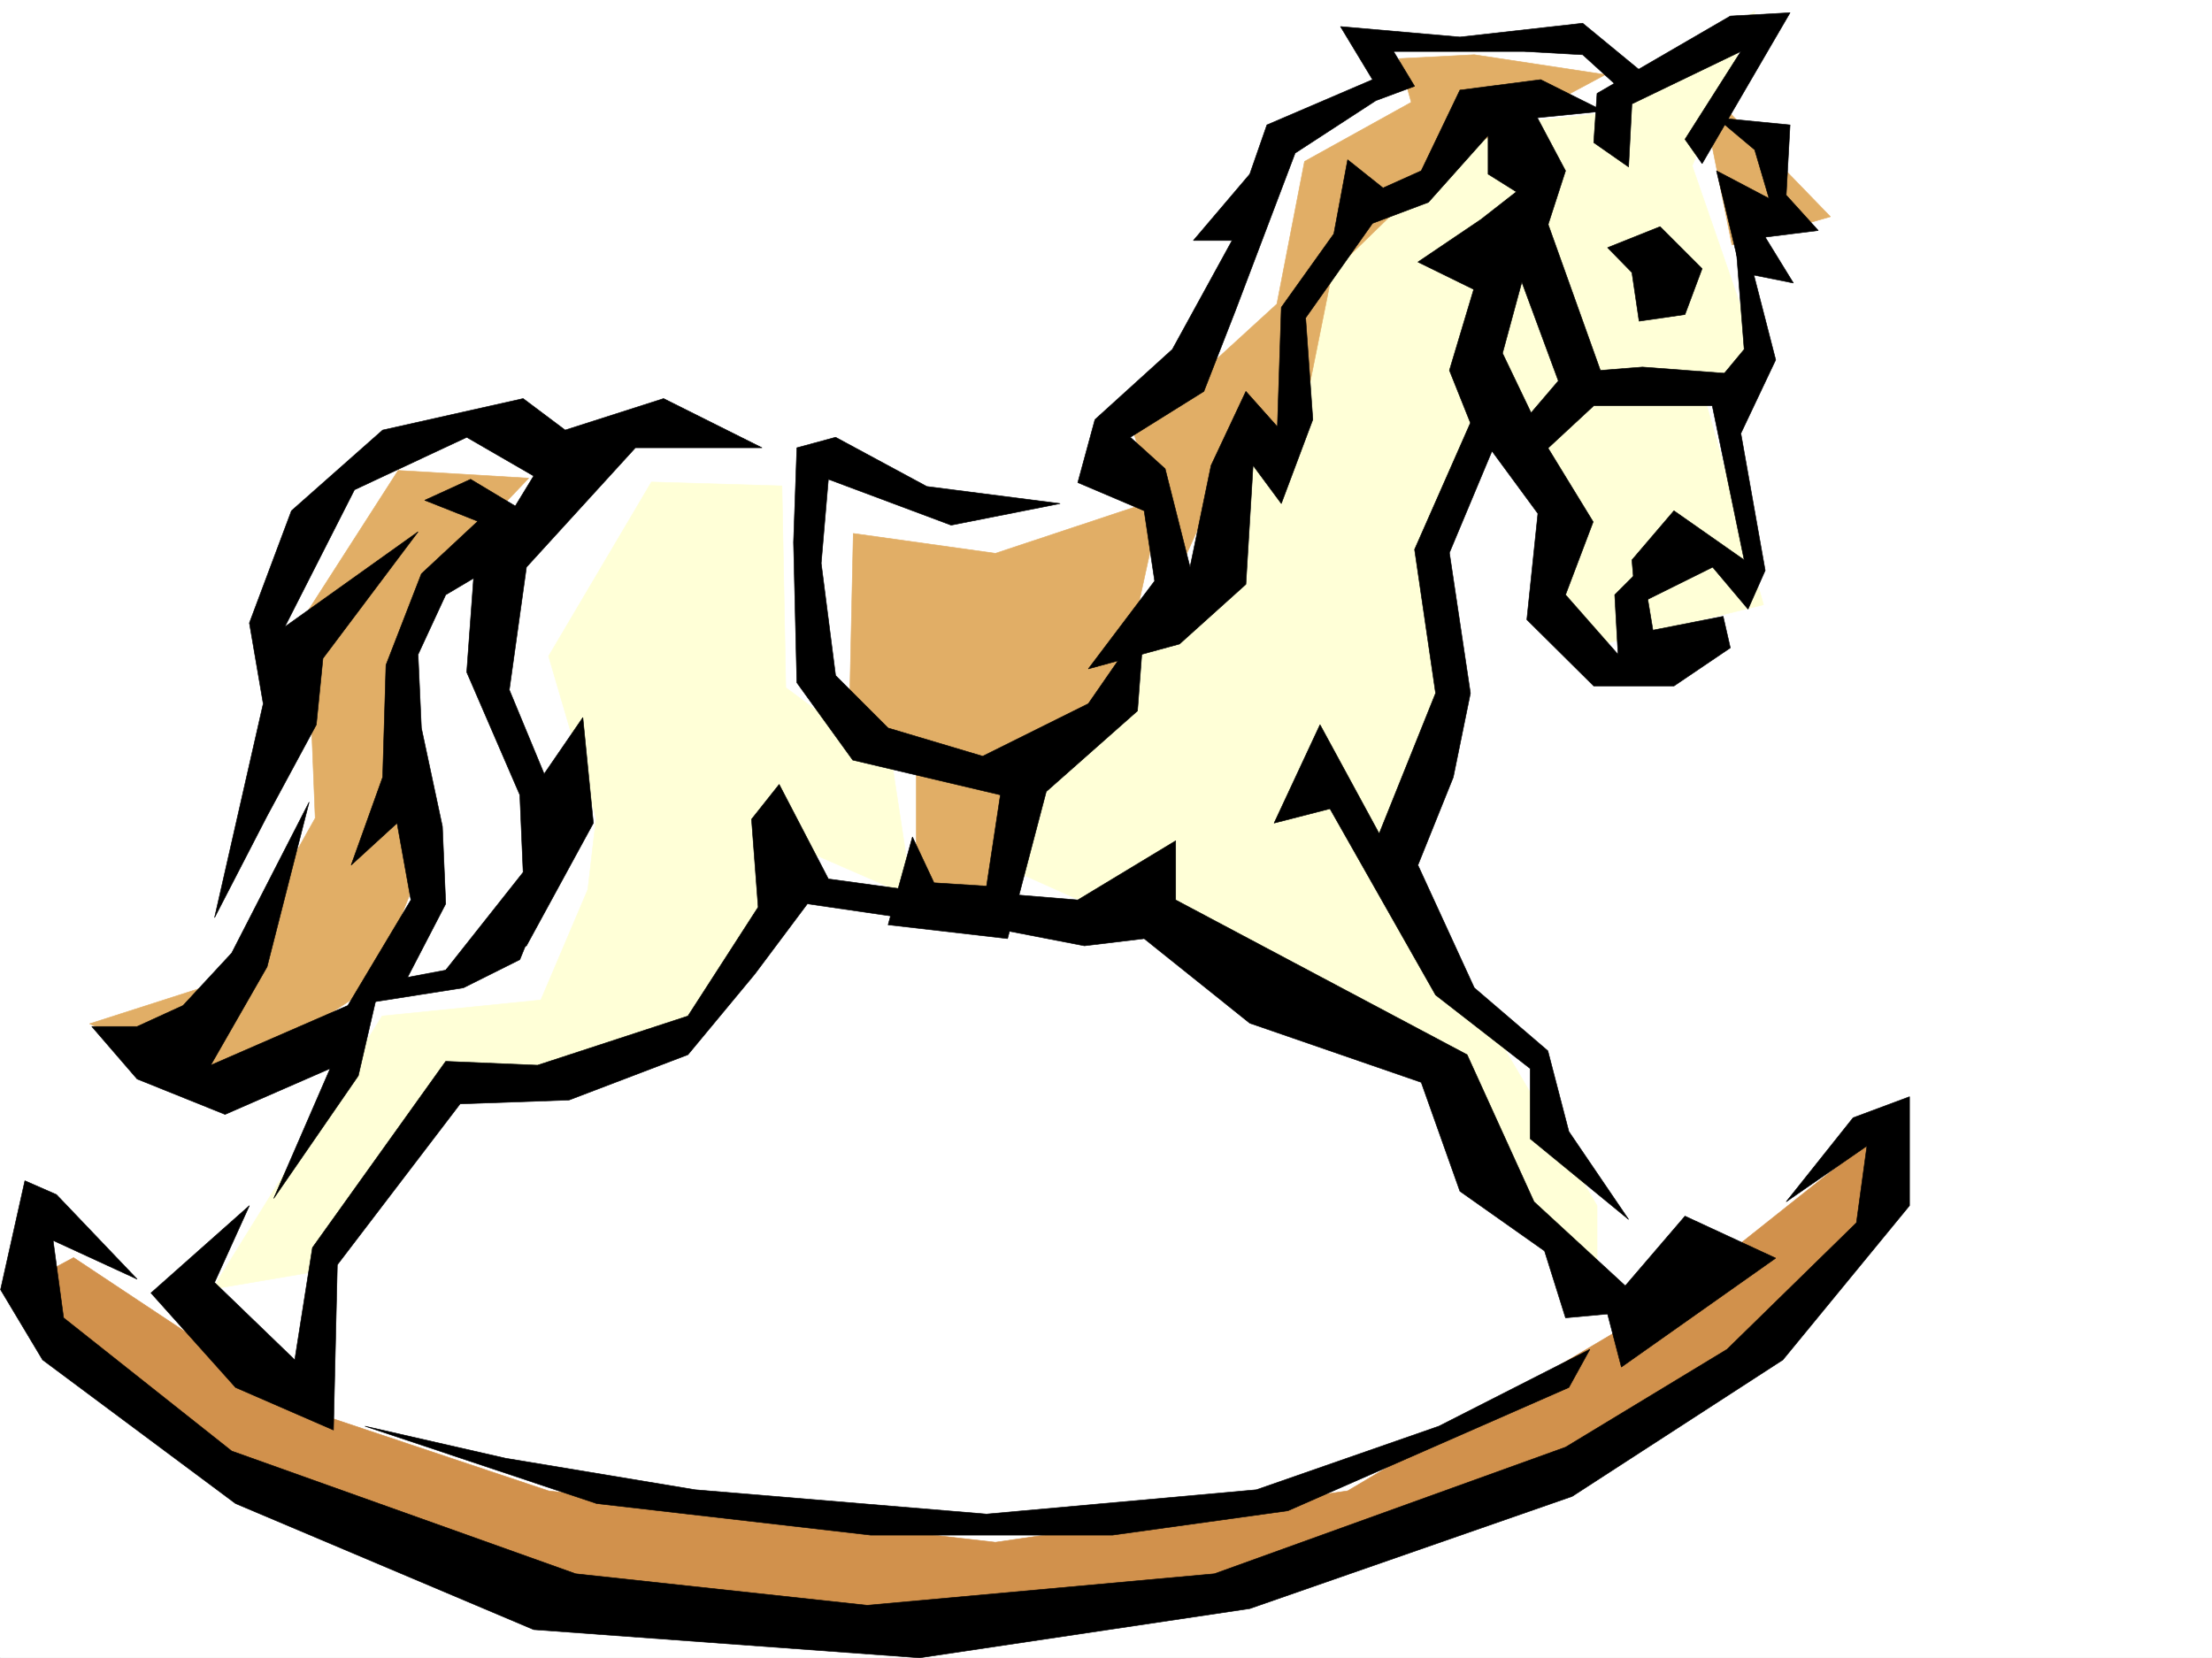
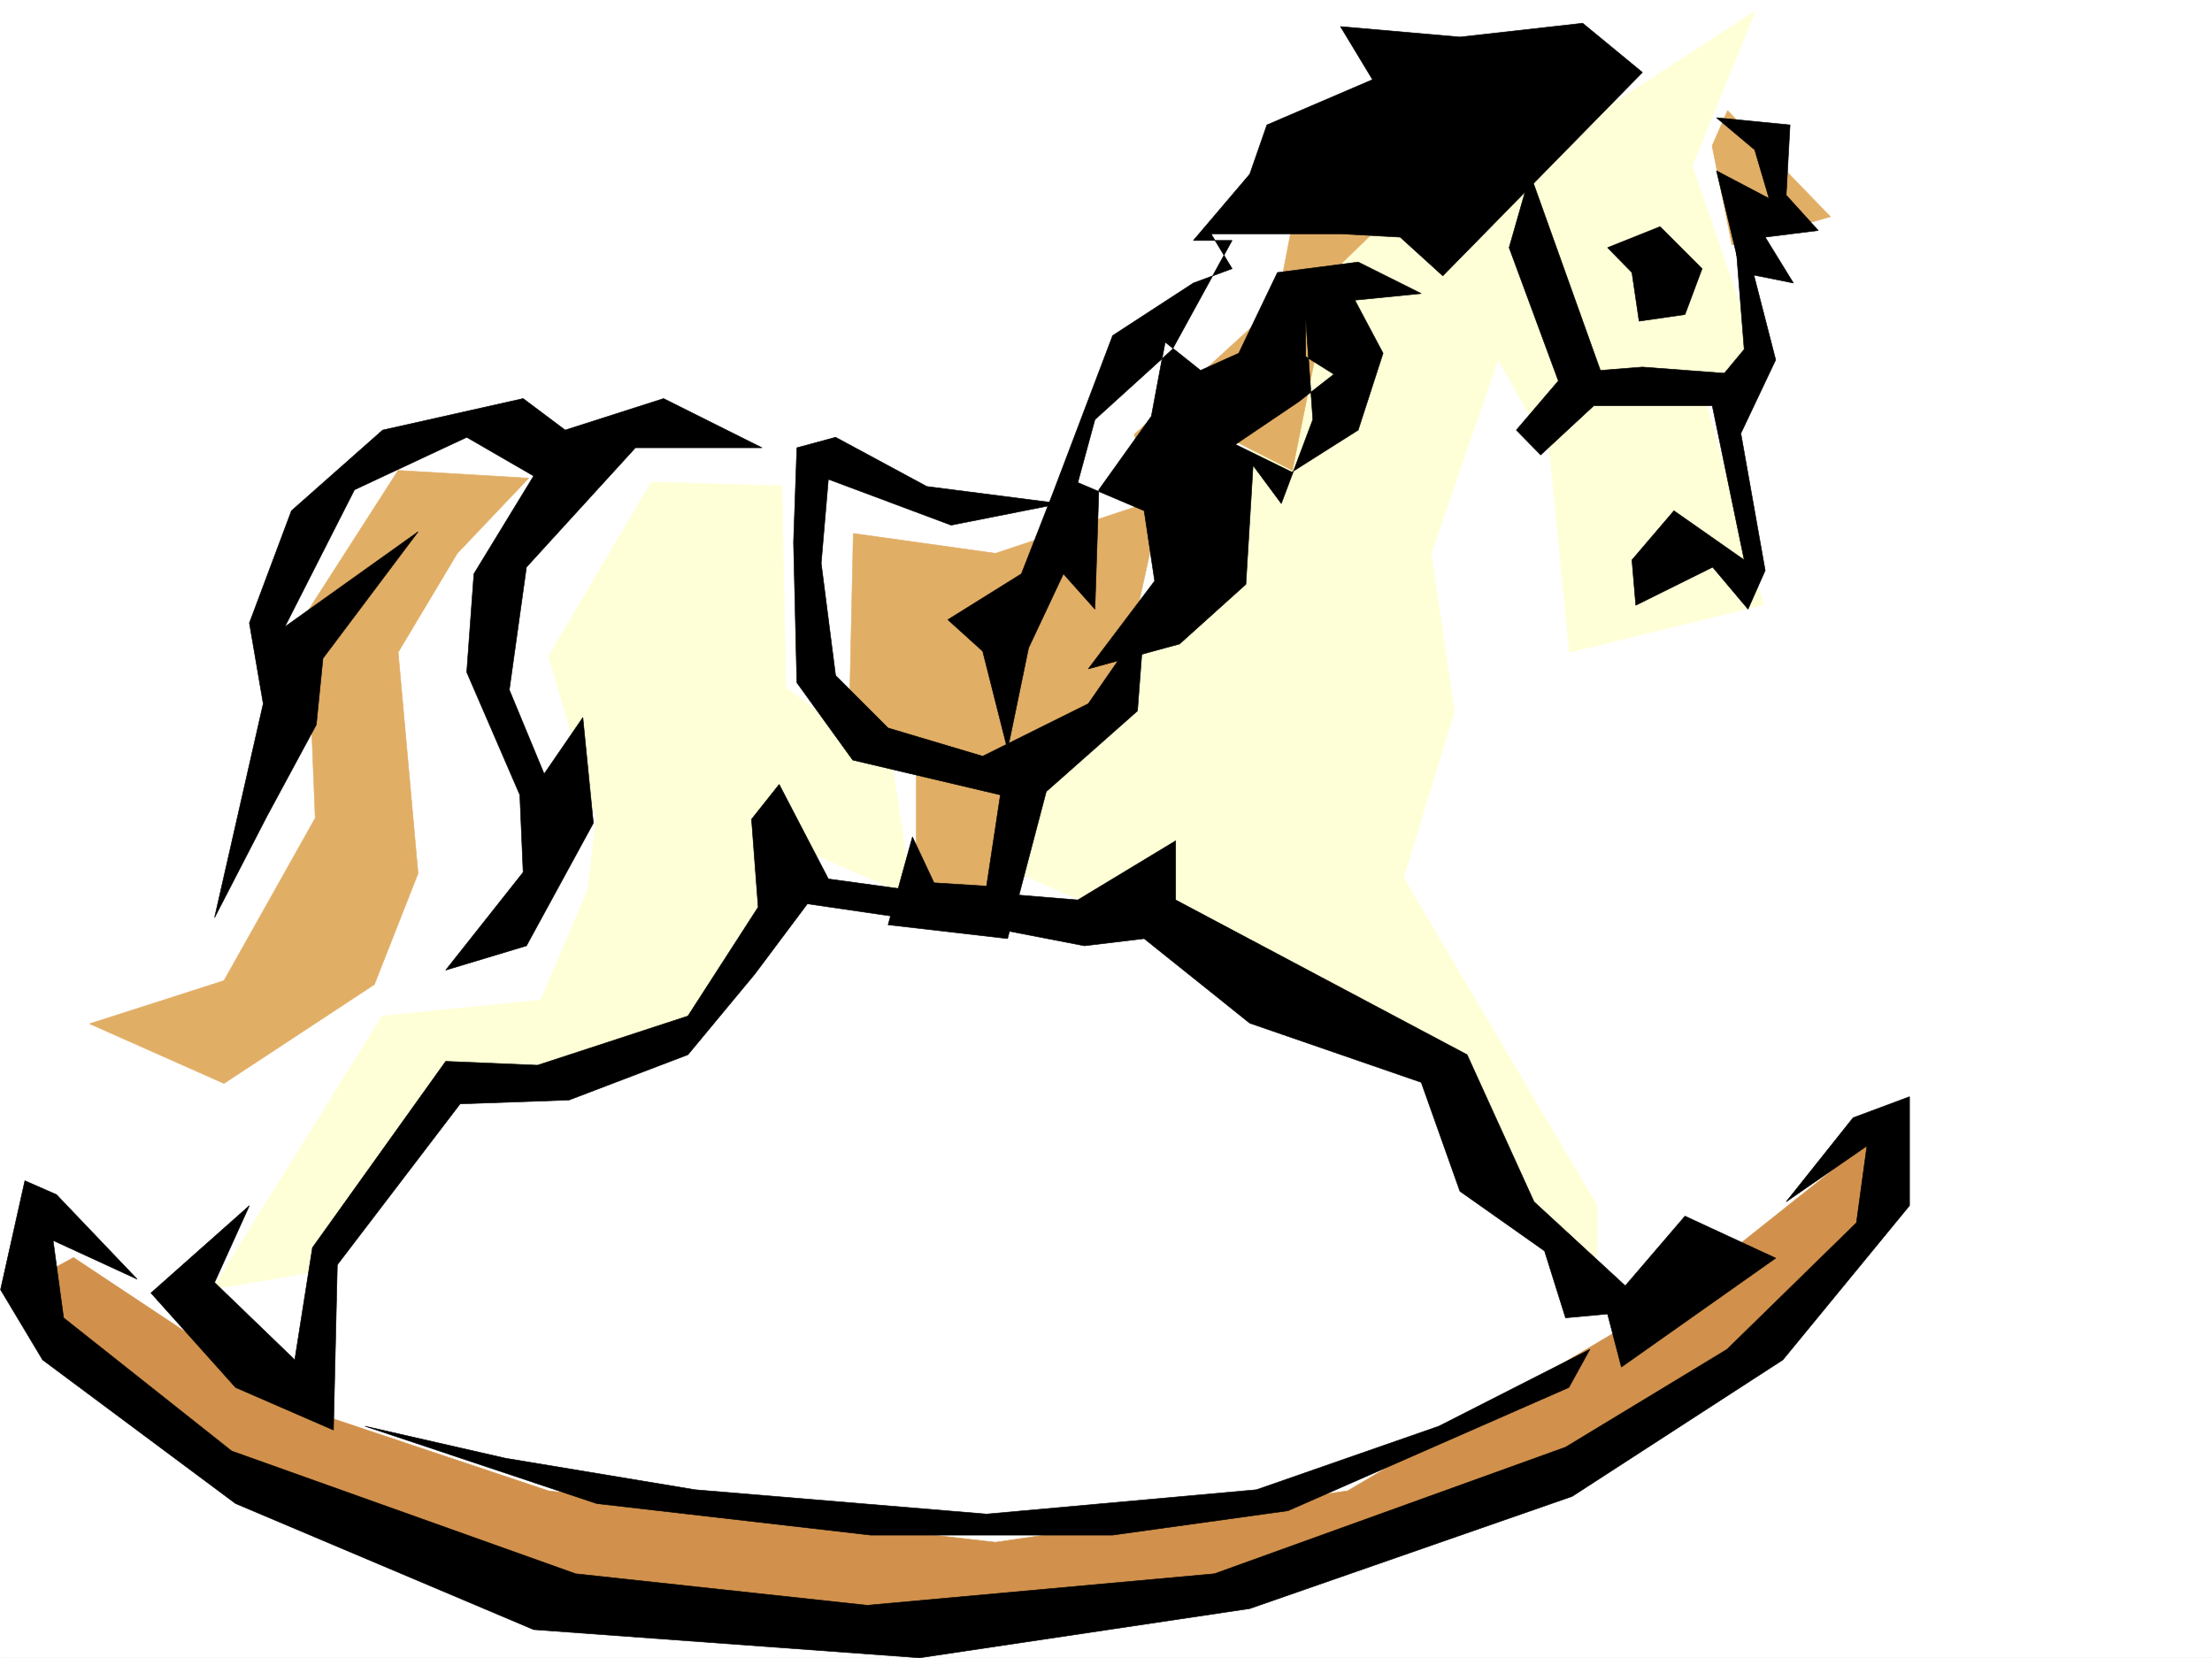
<svg xmlns="http://www.w3.org/2000/svg" width="2997.016" height="2246.667">
  <rect width="100%" height="100%" fill="#333333" stroke="none" />
  <defs>
    <clipPath id="a">
      <path d="M0 0h2997v2244.137H0Zm0 0" />
    </clipPath>
  </defs>
  <path fill="#fff" d="M0 2246.297h2997.016V0H0Zm0 0" />
  <g clip-path="url(#a)" transform="translate(0 2.16)">
    <path fill="#fff" fill-rule="evenodd" stroke="#fff" stroke-linecap="square" stroke-linejoin="bevel" stroke-miterlimit="10" stroke-width=".743" d="M.742 2244.137h2995.531V-2.16H.743Zm0 0" />
  </g>
-   <path fill="#fff" fill-rule="evenodd" stroke="#fff" stroke-linecap="square" stroke-linejoin="bevel" stroke-miterlimit="10" stroke-width=".743" d="m740.281 607.457-58.457-35.227-152.84 35.227-116.91 87.625-41.21 158.043-93.645 481.633-11.965 99.586 387.363-716.04 87.664 457.63-492.27 569.257-188.07-111.593-23.226 105.609 398.586 298.84 768.746 164.808 657.113-106.351 223.262-193.274-364.14 117.614-398.583 40.43-528.242-52.434-370.121-105.61 41.21-234.44 134.856-199.216 205.317-17.988 270.453-222.438 451.8 5.239 416.61 217.199 187.29 293.605 94.425 58.414 158.082-58.414 152.101-205.238-222.52 158.043-193.312-134.816-29.988-122.813-152.098-146.82-59.199-211.219L2002 477.878l134.856 269.638-11.965 70.418 23.968 82.382 152.098 5.985 100.41-99.63-76.441-252.39 58.453-64.437-29.207-264.395-205.313-175.285-287.699 11.262 29.207 53.176L1743.507 179l-134.855 328.09-116.87 140.797-223.302 41.21-152.84-76.402-269.75-29.207Zm0 0" />
  <path fill="#ffffd7" fill-rule="evenodd" stroke="#ffffd7" stroke-linecap="square" stroke-linejoin="bevel" stroke-miterlimit="10" stroke-width=".743" d="m1059.453 658.367-176.848-5.242L743.25 889.094l64.437 219.43-11.218 96.656-63.696 149.793-215.05 21.699-230.024 370.043 128.13-21.738 193.312-251.649 332.66-80.156 160.351-235.93 134.114 58.418-26.98-176.773-144.595-107.133zm579.148 139.313-134.113 128.836-123.633 123.593-10.48 128.09 525.23 235.93 268.227 337.824v-118.355l-262.242-444.176 68.933-225.45-31.437-214.23 90.633-262.867 69.676 123.555 26.98 273.386 262.988-64.398-80.898-283.863 74.914-48.68-90.672-262.168 85.434-209.73-214.309 139.312L2014 170.79l-257.746 225.45zm0 0" />
  <path fill="#e1ae66" fill-rule="evenodd" stroke="#e1ae66" stroke-linecap="square" stroke-linejoin="bevel" stroke-miterlimit="10" stroke-width=".743" d="M716.273 647.887 539.461 637.41 415.828 829.898l11.262 278.625-123.633 220.211-182.09 58.457 182.09 80.856 203.79-134.07 59.194-150.536-26.98-299.625 80.156-134.074zm1458.821-546.774L1997.5 74.133l-101.894 5.281 16.5 59.156-144.63 80.157-37.456 193.23-193.313 176.773 59.2 187.993 80.195-177.516 74.914 38.203 53.918-268.148 160.351-155.778zm165.59 48.68 139.351 143.809-133.37 38.203-26.978-134.075zm0 0" />
  <path fill="#d1914c" fill-rule="evenodd" stroke="#d1914c" stroke-linecap="square" stroke-linejoin="bevel" stroke-miterlimit="10" stroke-width=".743" d="m99.664 1704.016 305.688 202.968 337.898 113.118 605.387 69.636 477.293-69.636 434.558-257.668 289.223-229.95-5.238 122.813-219.547 214.23-391.86 214.973-573.168 128.09-493.753-20.996-412.86-118.317-343.14-208.988-80.196-122.851Zm0 0" />
  <path fill="#e1ae66" fill-rule="evenodd" stroke="#e1ae66" stroke-linecap="square" stroke-linejoin="bevel" stroke-miterlimit="10" stroke-width=".743" d="m1574.164 674.867-225.527 74.875-192.528-26.937-5.238 241.168 90.633 64.437v187.25l113.156 5.98 10.477-171.53 144.594-80.899zm0 0" />
  <path fill-rule="evenodd" stroke="#000" stroke-linecap="square" stroke-linejoin="bevel" stroke-miterlimit="10" stroke-width=".743" d="M1032.473 606.715 899.105 540.05l-133.37 42.695-56.93-42.695-190.34 42.695L394.87 692.07l-56.968 152.06 18.73 109.363-65.925 289.887 71.164-137.828 66.703-123.594 8.992-89.89 128.875-171.532L385.88 849.371l94.387-185.726 152.097-71.16 90.676 52.43-80.937 132.55-9.739 133.332 71.946 166.289 4.496 104.867-104.907 132.55 109.403-32.96 90.633-166.254-14.23-143.066-52.434 76.402-47.196-113.86 23.227-166.292 147.601-161.758zm47.195 0 52.473-14.23 123.593 66.663 180.606 23.188-147.645 29.246-166.328-62.172-9.738 113.82 19.512 152.063 71.16 71.16 128.133 38.203 143.105-71.164 75.66-109.363-8.996 119.101-123.633 109.36-52.433 199.215-161.836-18.688 32.965-119.101 29.207 62.171 71.199 4.497 18.73-123.598-200.035-47.191-75.7-104.868-4.495-190.261zm0 0" />
  <path fill-rule="evenodd" stroke="#000" stroke-linecap="square" stroke-linejoin="bevel" stroke-miterlimit="10" stroke-width=".743" d="m1231.766 1205.922-109.399-14.977-66.668-128.09-37.457 47.196 8.992 119.097-95.168 147.524-203.789 66.664-124.379-5.238-180.562 252.43-23.969 152.058-108.66-104.863 47.195-104.125-133.37 118.355 114.64 128.055L451.8 1937.68l5.238-223.926L623.37 1495.77l147.602-5.239 161.093-61.425 90.672-109.364 71.164-95.09 128.13 18.727zm119.14 4.496 109.403 8.992 132.586-80.152v80.152l394.87 209.695 90.673 199.254 123.636 113.86 80.899-94.387 122.89 56.93-209.07 147.562-18.727-71.906-56.93 5.238-28.464-90.633-114.64-80.898-52.434-147.563-232.293-80.156-143.106-114.601-80.898 9.738-146.86-28.426zm0 0" />
-   <path fill-rule="evenodd" stroke="#000" stroke-linecap="square" stroke-linejoin="bevel" stroke-miterlimit="10" stroke-width=".743" d="m1726.266 1115.29 62.207-133.333 80.156 147.563 76.441-190.258-28.465-194.758 75.657-171.492-28.465-71.164 42.7-142.325 71.94-38.199-42.695 157.301 61.426 128.09 61.426 100.37-37.457 98.845 71.16 80.898-4.496-80.898 37.496-37.457 14.234 85.394 95.13-18.73 9.737 42.699-76.402 51.687h-108.66l-90.633-89.89 14.977-143.809-62.211-84.613L1963.797 749l28.465 190.262-23.227 113.86-47.933 119.097 76.398 166.254 99.668 85.394 28.465 109.36 80.937 119.101-133.37-109.363v-95.13l-128.13-99.628-143.11-252.39zM708.805 692.07l-71.2-42.66-62.171 28.426 71.906 28.465-76.403 71.164-47.976 123.594-4.496 152.062-42.695 119.098 62.207-56.93 18.73 104.121-85.434 143.031-185.804 80.895 76.402-133.328 56.969-223.184-104.906 204.492-65.922 71.125-62.207 28.465h-61.426l61.426 71.16 119.136 47.938 142.364-62.168-76.442 176.027 114.64-166.293 23.227-100.37 119.137-18.727 76.442-38.203 32.96-80.86-133.37 95.094-51.688 9.734 51.687-99.586-4.496-104.867-28.464-133.332-4.497-99.625 37.457-80.898 71.946-42.7zm1450.531-498.84 4.496-66.664 180.566-104.828 80.934-4.496-119.137 204.453-23.222-32.96 75.695-119.06-147.602 71.126-4.496 85.394zm0 0" />
-   <path fill-rule="evenodd" stroke="#000" stroke-linecap="square" stroke-linejoin="bevel" stroke-miterlimit="10" stroke-width=".743" d="m2225.297 98.102-80.938-66.625-166.328 18.687-161.836-14.191 43.442 71.906-143.11 61.387-23.222 66.664-76.403 89.89h52.434l-80.938 147.563-104.867 95.133-23.222 85.355 89.89 38.2 14.23 95.128-89.89 119.102 123.633-33.707 89.89-80.899 9.739-161.011 38.238 51.652 42.7-113.82L1769 430.688l90.637-128.094 75.695-28.465 80.898-90.633v52.434l38.239 23.968-47.973 37.457-85.394 57.672 76.398 37.457 89.934-56.93 33.703-104.12-38.203-71.907 89.89-8.992-85.39-42.656-109.403 14.191-52.433 109.364-51.73 23.226-47.938-38.203-18.727 100.371-71.164 99.625-5.277 161.797-42.7-47.937-47.19 100.37-28.466 137.79-33.742-133.293-47.195-42.696 99.664-62.171 42.699-109.364 80.938-213.484 109.363-71.16 52.473-19.473-28.504-47.156h176.105l80.152 4.457 57.715 52.433zm100.371 61.425 99.664 9.739-5.238 95.129 43.441 47.937-71.906 8.992 38.203 62.168-71.164-14.23-33-137.828 71.2 37.457-19.47-65.922zm0 0" />
+   <path fill-rule="evenodd" stroke="#000" stroke-linecap="square" stroke-linejoin="bevel" stroke-miterlimit="10" stroke-width=".743" d="m2225.297 98.102-80.938-66.625-166.328 18.687-161.836-14.191 43.442 71.906-143.11 61.387-23.222 66.664-76.403 89.89h52.434l-80.938 147.563-104.867 95.133-23.222 85.355 89.89 38.2 14.23 95.128-89.89 119.102 123.633-33.707 89.89-80.899 9.739-161.011 38.238 51.652 42.7-113.82L1769 430.688v52.434l38.239 23.968-47.973 37.457-85.394 57.672 76.398 37.457 89.934-56.93 33.703-104.12-38.203-71.907 89.89-8.992-85.39-42.656-109.403 14.191-52.433 109.364-51.73 23.226-47.938-38.203-18.727 100.371-71.164 99.625-5.277 161.797-42.7-47.937-47.19 100.37-28.466 137.79-33.742-133.293-47.195-42.696 99.664-62.171 42.699-109.364 80.938-213.484 109.363-71.16 52.473-19.473-28.504-47.156h176.105l80.152 4.457 57.715 52.433zm100.371 61.425 99.664 9.739-5.238 95.129 43.441 47.937-71.906 8.992 38.203 62.168-71.164-14.23-33-137.828 71.2 37.457-19.47-65.922zm0 0" />
  <path fill-rule="evenodd" stroke="#000" stroke-linecap="square" stroke-linejoin="bevel" stroke-miterlimit="10" stroke-width=".743" d="m2372.902 359.523 32.961 128.094-47.195 99.625 32.96 185.727-23.222 52.433-47.976-56.93-104.125 51.688-5.239-61.426 56.93-66.664 95.168 66.664-47.23-228.421 47.23-56.93-14.27-180.524zm-194.836-23.968 71.2-28.465 56.93 56.93-23.223 62.171-62.172 8.993-9.735-65.922zM33.703 1599.895.743 1747.457l56.968 95.129 261.46 194.719 403.868 170.789L1246 2246.297l447.305-66.668 436.824-152.059 285.469-184.984 171.57-208.988v-147.563l-76.402 28.465-90.672 113.86 109.402-75.66-14.23 104.124-175.364 171.531-218.765 132.547-475.77 171.536-470.531 42.695-394.867-42.695-466.035-166.293-227.758-180.489-14.23-104.863 113.859 52.434L76.44 1618.62Zm0 0" />
  <path fill-rule="evenodd" stroke="#000" stroke-linecap="square" stroke-linejoin="bevel" stroke-miterlimit="10" stroke-width=".743" d="m494.496 1932.441 313.934 104.864 370.906 42.699H1507.5l237.492-32.961 380.64-167.035 28.466-51.653-204.532 104.086-247.27 86.137-365.624 32.961-394.871-32.96-256.965-42.7zM2087.434 616.45l71.902-66.665h180.566l14.27-42.695-128.875-9.738-56.969 4.496L2073.2 235.93l-28.504 99.625 66.703 180.527-56.93 66.664zm0 0" />
</svg>